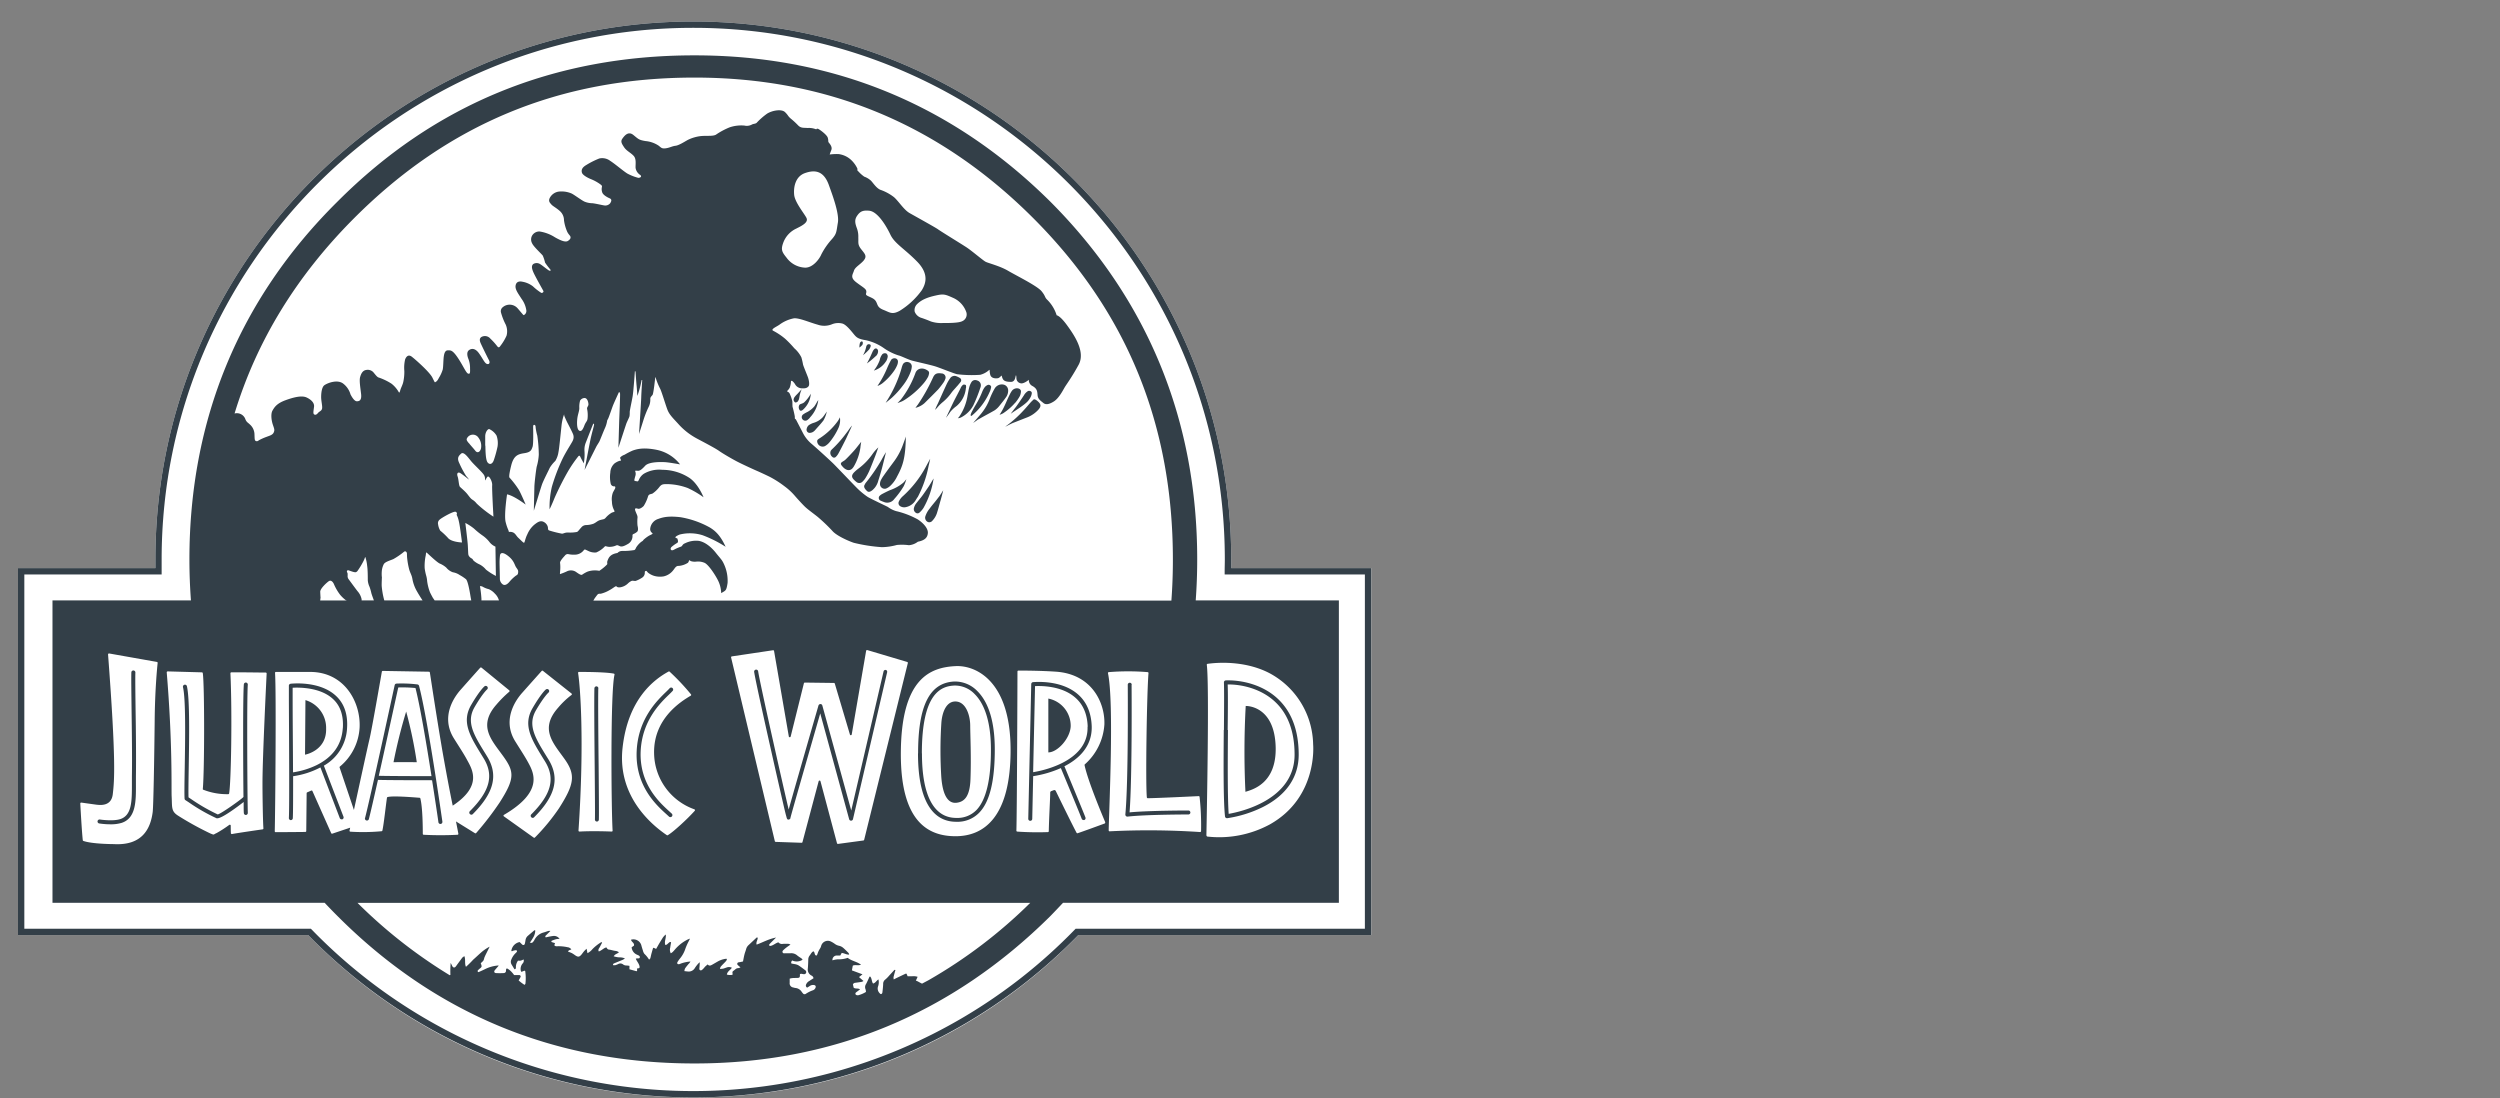
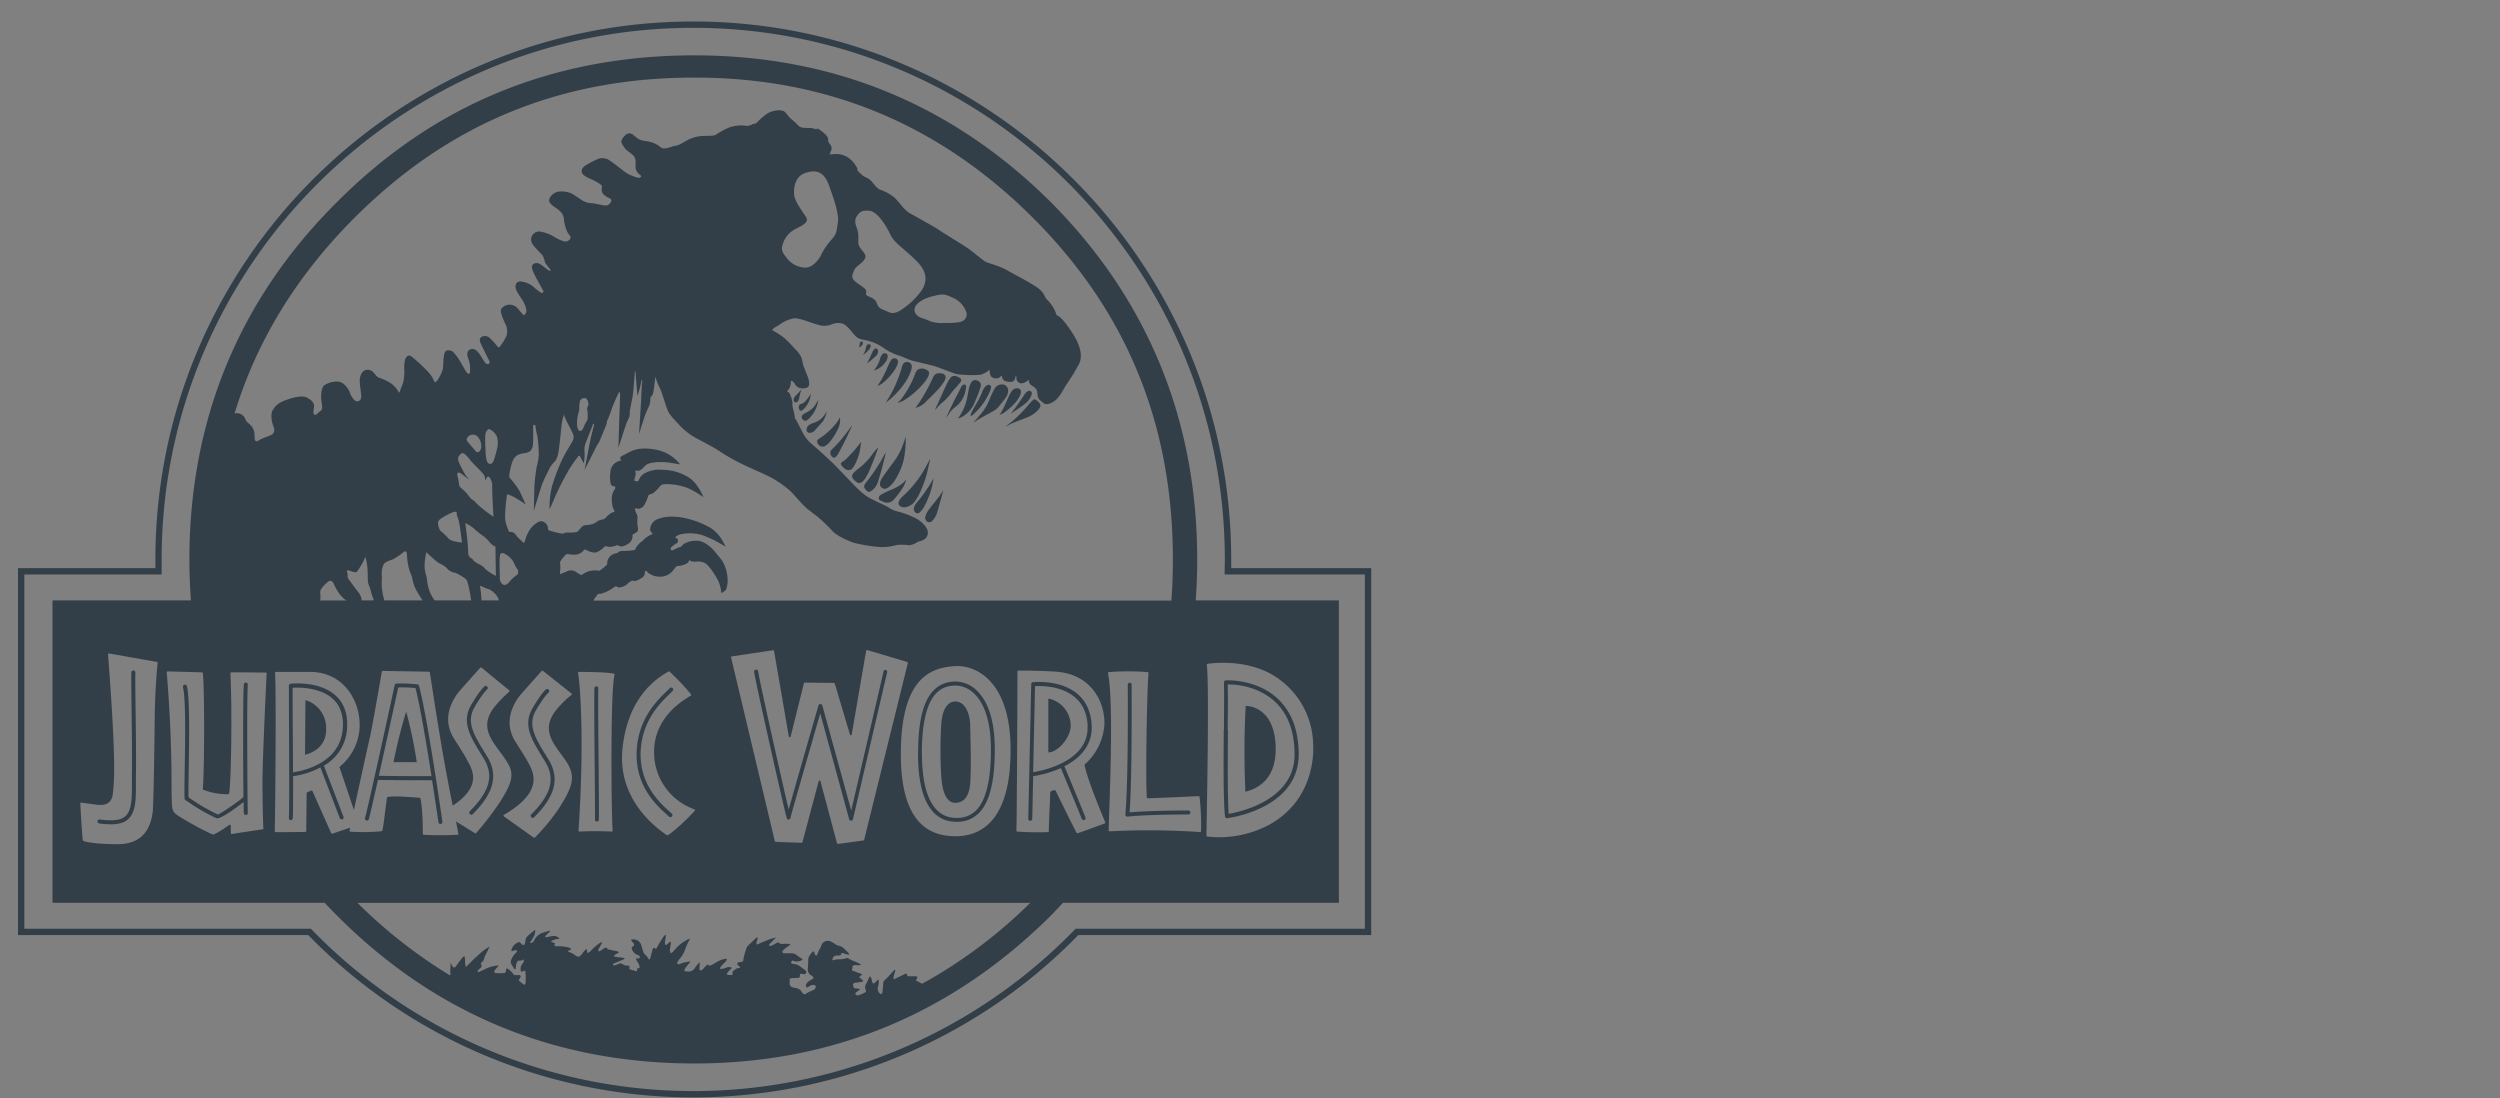
<svg xmlns="http://www.w3.org/2000/svg" xmlns:xlink="http://www.w3.org/1999/xlink" viewBox="0 0 150 65.91">
  <rect x="0" y="0" width="150" height="65.91" fill="#808080" stroke="none" />
  <defs>
    <style>.cls-1{fill:#fff;}.cls-2{fill:#333f48;}</style>
    <symbol id="Pkg2019_01b" data-name="Pkg2019 01b" viewBox="0 0 427.33 339.76">
-       <path class="cls-1" d="M213.24,339.76A168.55,168.55,0,0,1,91.65,288.5H0V172.63H43.39c0-.92,0-1.83,0-2.75C43.36,76.21,119.57,0,213.24,0S383.12,76.21,383.12,169.88c0,.92,0,1.83,0,2.75h44.24V288.5h-92.5A168.55,168.55,0,0,1,213.24,339.76Z" />
      <path class="cls-2" d="M283.35,151.36a4.69,4.69,0,0,1-3,2,2.31,2.31,0,0,1-1.61-.22,1.15,1.15,0,0,1-.6-1.5,4.88,4.88,0,0,1,.63-1.05,6.38,6.38,0,0,1,.77-.79,34.37,34.37,0,0,0,7-8.9c.24-.43,1.24-2.33,1.52-2.81-.36,1.79-.49,2.17-.5,2.24a35.71,35.71,0,0,1-3.38,9.75C283.87,150.5,283.62,150.94,283.35,151.36ZM268.79,142c.7-1.66,1.36-3.34,2-5,.24-.61.67-1.89.9-2.5a11.93,11.93,0,0,0-1.78,2,19.79,19.79,0,0,1-4.42,4.62,12.58,12.58,0,0,0-1.3,1.1c-1.17,1.14-1,1.83.19,2.87a3.92,3.92,0,0,0,.33.27,1.41,1.41,0,0,0,2.05-.13,5.24,5.24,0,0,0,.89-1.1A19.87,19.87,0,0,0,268.79,142Zm5.33-6a26.07,26.07,0,0,0-1.43,2.44,55.42,55.42,0,0,1-5,7.28c-.14.18-.22.4-.34.59-.39.66.08,1.34.81,2,.47.4,1,.2,1.64-.3a6.85,6.85,0,0,0,.82-.85,6,6,0,0,0,1.06-2.19c.39-1.21.75-2.43,1.09-3.65S273.8,137.2,274.12,136Zm6.43,8.51a10.85,10.85,0,0,1-1,1.15,13.32,13.32,0,0,1-4.16,2.33c-.71.3-1.69.8-2.38,1.16a3.43,3.43,0,0,0-1,.74.93.93,0,0,0,.26,1.36,10.48,10.48,0,0,0,1.14.47,2.71,2.71,0,0,0,3.3-.92,25.16,25.16,0,0,0,3-4.08A13.68,13.68,0,0,0,280.55,144.48Zm-16.67-3.88a16.55,16.55,0,0,0,2.16-6.22c0-.21.11-.89.23-1.67-.81,1-1.6,2.06-2.24,2.77s-2,2.17-2.77,2.89-2.06.83-1,2a4,4,0,0,0,.6.63C262,142,263.13,141.87,263.88,140.6ZM259.55,125a8.49,8.49,0,0,1-.66,1.18,21.31,21.31,0,0,1-5.66,5.39,3,3,0,0,0-.74.55.85.85,0,0,0-.1.64,1.73,1.73,0,0,0,2.45,1.32,5.38,5.38,0,0,0,1.33-1.09,20.32,20.32,0,0,0,2.93-4.66A6,6,0,0,0,259.55,125Zm28.21,21.59c-.76,1.11-1.29,1.93-2.07,3-.57.79-1.35,1.68-1.94,2.46a3.79,3.79,0,0,0-.86,1.79,1.4,1.4,0,0,0,.66,1.32.89.89,0,0,0,1.16-.11,7,7,0,0,0,1.25-1.47,27.14,27.14,0,0,0,3.18-9.27C288.91,144.65,288,146.24,287.76,146.57Zm2.76,3.89c-1.08,1.45-1.59,1.92-2.66,3.37a7.45,7.45,0,0,0-1.37,2.56,1.5,1.5,0,0,0,.77,1.61,1.22,1.22,0,0,0,1.49-.37,6.35,6.35,0,0,0,1.42-2.34c.48-1.49.73-2.6,1.18-4.11.16-.57.7-2.56.83-3.14-.05,0-1.21,1.93-1.26,1.9Zm-27.11-22.91A10.5,10.5,0,0,0,262.3,129c-.22.34-1.51,2-1.51,2a36.62,36.62,0,0,1-3.71,4.07,2.71,2.71,0,0,0-.36.4,1.56,1.56,0,0,0,.41,2,.76.76,0,0,0,1.1.05,4.33,4.33,0,0,0,.83-1.07c.81-1.47,1.7-3.23,2.45-4.73C261.82,131,263.14,128.2,263.41,127.55Zm-8-4.38c-.34.51-1.08,1.57-1.29,1.79a6.46,6.46,0,0,1-3.06,1.82,5.85,5.85,0,0,0-1.36.7,2,2,0,0,0-.65,1.17,1,1,0,0,0,.82,1.24,2.31,2.31,0,0,0,1.06-.23,2.76,2.76,0,0,0,.85-.71c.87-1,1.76-1.92,2.58-3A9.92,9.92,0,0,0,255.42,123.17Zm-5.26,1.8a9.83,9.83,0,0,0,2.57-5.39c-.14,0-.79,1.32-1.19,1.87a7.49,7.49,0,0,1-2.58,2,7.72,7.72,0,0,0-1.06.65,1.07,1.07,0,0,0-.12,1.54,1.11,1.11,0,0,0,1.51.19A4.13,4.13,0,0,0,250.16,125Zm.2-7.43a11.11,11.11,0,0,1-2.08,2.71c-.54.46-1.22.45-1.49.77a1.46,1.46,0,0,0,0,1.57.48.48,0,0,0,.67.26,1.32,1.32,0,0,0,.53-.36A7.44,7.44,0,0,0,250.36,117.54Zm-4.24.07a7.6,7.6,0,0,0-.9,1,1.76,1.76,0,0,0-.29.8c0,.28.31.87.61.88a1.08,1.08,0,0,0,.68-.29c.77-.94.31-1.69,1.27-3.86C247.17,116.42,246.37,117.37,246.12,117.61Zm30.18,21.77c-.93,1.26-2,2.69-2.91,4a10.29,10.29,0,0,0-.87,1.41,2.77,2.77,0,0,0-.3,1.09,1.49,1.49,0,0,0,1.92,1.59,4.33,4.33,0,0,0,1.27-.8,9.86,9.86,0,0,0,2.2-3c1.82-3.37,2.67-5.84,2.77-12.64-.29,1-.94,2.63-1,2.84A21,21,0,0,1,276.3,139.38Zm36.37-23.16a1.83,1.83,0,0,0-1.5-1.59,2.62,2.62,0,0,0-2.75,1.28,23,23,0,0,0-1.45,3,16.85,16.85,0,0,1-2.88,5c-.16.19-1.74,2.05-2.42,2.79.05.08,1.69-1.22,1.74-1.14,1.7-1,3.3-1.8,5-2.79a6.32,6.32,0,0,0,1.51-1.41c.79-1,1.51-1.86,2.22-2.91A3.62,3.62,0,0,0,312.67,116.22Zm-34.92,4.27c.26-.1,1.35-.51,1.51-.6a7.14,7.14,0,0,0,.71-.4,26.87,26.87,0,0,0,6.13-5.37,13.05,13.05,0,0,0,1.29-1.91,3.92,3.92,0,0,0,.33-1.17.86.86,0,0,0-.48-.85c-1.28-.92-3-.87-3.72.53-.07.12-.23.61-.29.74a30.67,30.67,0,0,1-4.4,7.88C278.78,119.41,278.15,120.06,277.75,120.49ZM283.4,122a6.55,6.55,0,0,0,2.86-1.48c1.68-1.67,2.65-2.61,4.3-4.31a26.46,26.46,0,0,0,1.72-2.23,4.22,4.22,0,0,0,.51-1,1.27,1.27,0,0,0-1.1-1.84c-1.33-.18-2.14-.06-2.73,1.28l-.12.25a57,57,0,0,1-4.72,8.38C284.07,121.08,283.74,121.55,283.4,122Zm20.52-6.36a2.39,2.39,0,0,0,.14-.84,1.57,1.57,0,0,0-1.2-1.45,1.41,1.41,0,0,0-1.72.45,6.32,6.32,0,0,0-.71,1.57c-.26.93-.37,1.77-.56,2.71a16.34,16.34,0,0,1-2.61,6.66,3.87,3.87,0,0,1-.48.54,2.61,2.61,0,0,0,1-.24,9.13,9.13,0,0,0,3.88-3.78A48.89,48.89,0,0,0,303.92,115.59ZM274,120.42c.31-.23,1.75-1.41,2-1.65a26.83,26.83,0,0,0,3.32-3.66,16.24,16.24,0,0,0,2.62-4.63,5.81,5.81,0,0,0,.31-1.49,1.37,1.37,0,0,0-1.05-1.4,1.49,1.49,0,0,0-1.73.61,6.15,6.15,0,0,0-.45,1.29,39.48,39.48,0,0,1-3.79,8.9C275.09,118.61,274.72,119.26,274,120.42Zm22.57-5.27c.26-.31.85-1,1.08-1.31a.84.84,0,0,0-.25-1.29,5.64,5.64,0,0,0-.92-.46,1.64,1.64,0,0,0-2.15.62,12.23,12.23,0,0,0-1,1.67c-1,2.14-2.45,5.39-2.85,6.28a18.76,18.76,0,0,0-.89,2,13.81,13.81,0,0,0,1.17-1.28,14.63,14.63,0,0,1,1.44-1.33,15.31,15.31,0,0,0,2.52-2.75C295.38,116.41,295.84,116,296.55,115.15ZM322,119.91a3.19,3.19,0,0,0-.6-.44c-.26-.14-.57-.25-.8,0s-.59.56-.8.8c-.73.81-1.5,1.75-2.25,2.54a36.51,36.51,0,0,1-5.77,5.12c.2,0,1.6-.84,2.58-1.22s2.93-1.16,4.37-1.71a9.45,9.45,0,0,0,3.48-2.4C323.17,121.51,323.09,120.84,322,119.91Zm-7.13.55a13.22,13.22,0,0,0,1.51-2.18,4.17,4.17,0,0,0,.35-1.45c0-.65-.6-1-1.26-1a2,2,0,0,0-1.62.82,7.92,7.92,0,0,0-.67,1.16c-1,2-1,2.27-2,4.3a19.73,19.73,0,0,1-1.22,2.08,4.24,4.24,0,0,0,1.33-.6A18.7,18.7,0,0,0,314.84,120.46Zm-7.94-3.63a9.14,9.14,0,0,0,.38-1.36c.06-.49-.64-.91-1.09-.69a2.51,2.51,0,0,0-.9.66,6.4,6.4,0,0,0-.8,1.42,25.55,25.55,0,0,1-2,4.06c-.42.7-.79,1.33-1.16,2.06a5.27,5.27,0,0,0-.53,1.23c0,.47.26.34.36.27A20.09,20.09,0,0,0,306.9,116.83Zm-35.49-1.75a5.77,5.77,0,0,0,1.57-.86,18.82,18.82,0,0,0,3.71-4,9.61,9.61,0,0,0,.93-1.73,2.91,2.91,0,0,0,.23-1.17,1,1,0,0,0-.7-.91,1.34,1.34,0,0,0-1.42.4,25.61,25.61,0,0,0-1.29,2.63A31.11,31.11,0,0,1,271.41,115.08Zm27.92.71a2.27,2.27,0,0,0,0-.86c-.06-.26-.65-.33-.9-.22a2.49,2.49,0,0,0-.8,1.08c-.55,1.14-1.38,2.66-1.95,3.79-.7,1.38-2,4.2-2.67,5.57a19,19,0,0,0,1.31-1.8,10.38,10.38,0,0,1,2-1.89A8.36,8.36,0,0,0,299.33,115.79Zm14.17,8.06c1.71-1.2,4.31-2.75,5.41-4a7.17,7.17,0,0,0,.89-1.35,3.4,3.4,0,0,0,.32-1.17c0-.55-.7-.84-1.2-.63a3.74,3.74,0,0,0-1.32,1.4c-.4.6-2,3-2.62,3.78S313.91,123.29,313.5,123.85Zm-39.4-16.53a4.57,4.57,0,0,0,.5-1.35,1.15,1.15,0,0,0-.41-1.12,1.21,1.21,0,0,0-1.25.2,4.13,4.13,0,0,0-.85,1.9,11.94,11.94,0,0,1-1.86,3.29A6.93,6.93,0,0,0,274.1,107.32Zm-3.24-1.64a2.1,2.1,0,0,0,.71-1.69,1,1,0,0,0-.35-.63.65.65,0,0,0-.86.14,2.55,2.55,0,0,0-.46.63c-.49,1.09-1,2.34-1.86,3.86A26.14,26.14,0,0,0,270.86,105.68Zm-2.14-2.05c.34-.51.87-1.48.23-1.67s-1,.21-1.14.82a8.68,8.68,0,0,1-1,2.61A15.27,15.27,0,0,0,268.72,103.63Zm-2.22-1.36c.31-.34.33-1,.12-1.18s-.51,0-.74.34a4.18,4.18,0,0,0-.19,1.54A5.65,5.65,0,0,0,266.5,102.27Zm29.78,144.45c2.56-.26,4.27-2,4.47-7.39.27-7.08-.08-14.38-.08-17,0-3-1.27-7.6-4.71-7.6-2.64,0-4.07,2.95-4.39,6.58a135.21,135.21,0,0,0-.05,17C292,245.15,294.13,246.93,296.28,246.72ZM90.77,214.3l-.13,17.23s6.85-1.2,6.66-8.23A9.13,9.13,0,0,0,90.77,214.3Zm306.39,14.85c-.34-13.35-9.46-13-9.46-13a264.47,264.47,0,0,0-.09,27.11C389.73,242.58,397.45,240.72,397.16,229.15Zm-71.79-15.34v17c2.86,0,6.88-4.37,7.06-8.22A8.77,8.77,0,0,0,325.37,213.81Zm46.54-31h45.21v95.5H330c-1.32,1.42-2.66,2.82-4,4.2-31.05,30.78-68.74,46.53-112.36,46.53-44.32,0-82-15.75-112.72-46.53-1.39-1.38-2.74-2.78-4.08-4.2H10.89v-95.5H54.61c-.31-4.26-.48-8.57-.48-12.94,0-44.08,15.7-82.21,46.76-113,30.71-30.79,68.4-46.18,112.72-46.18,43.62,0,81.31,15.39,112.36,46.17,30.71,30.79,46.41,68.92,46.41,113Q372.38,176.44,371.91,182.82ZM44.1,202.56a.3.3,0,0,0-.24-.32l-15.07-2.67a.31.31,0,0,0-.35.32c2.57,33.78,2,39.77,1.49,44.12-.44,3.78-3.74,3.49-5.26,3.3L20,246.66a.29.29,0,0,0-.33.3c.09,1.7.5,9.08.79,11.57a.27.27,0,0,0,.18.24c2.84,1,9.6,1,9.6,1,9.2.53,11.63-5.11,12.29-10.08.24-1.83.49-16.07.63-28.63C43.23,211.32,43.94,204,44.1,202.56Zm33.11,37c.06-8,1.16-30.57,1.31-33.65a.29.29,0,0,0-.29-.31c-1.53,0-7.74-.11-10.87-.07a.29.29,0,0,0-.28.3c.6,13,.2,34.6-.41,37.94a.28.28,0,0,1-.26.23,20.36,20.36,0,0,1-7.89-1.4c-.08,0-.17-.12-.16-.21.55-5.77.55-33,0-36.58a.3.3,0,0,0-.29-.28l-10.8-.3a.3.3,0,0,0-.3.33c1.87,22.54,1.43,36.6,1.55,39.13.18,3.48-.19,4.68,2,6.08a97.84,97.84,0,0,0,10.2,5.63c1.4.57.83.38,2-.12a37.43,37.43,0,0,0,4-2.58.29.29,0,0,1,.46.23c0,.59,0,1.54.05,2.38a.3.3,0,0,0,.35.28c1.72-.33,8.29-1.28,9.67-1.48a.29.29,0,0,0,.25-.29C77.32,252.45,77.18,243.16,77.21,239.52ZM80.5,127.39c-.45-1.29-.76-3.43-.13-4.53s1.38-2.27,4.12-3.27,5.19-1.55,6.67-.85,2.46,1.73,2.33,2.89-.38,2.14,0,2.42.79.13,1.23-.41,1.1-.62,1.29-1.35-.28-2.39-.28-3.68.2-3.2,1.06-3.78c1-.68,3.9-1.81,5.74-.6a6.55,6.55,0,0,1,2.47,3.52c.39.75,1.21,2.18,2,2.18s1.59-.28,1.34-2.37-.6-4.21-.3-5.28.8-2.06,1.87-2.23a2.45,2.45,0,0,1,2.23.63c.41.44,1.13,1.49,1.65,1.71a18.14,18.14,0,0,1,4.18,2,9.24,9.24,0,0,1,2.07,2.31c.33.58.41.74.66-.19s.79-1.74,1-2.84a15.15,15.15,0,0,0,.3-3.3,11.42,11.42,0,0,1,.25-3.66c.33-.85,1-1.7,2.11-.85s5.62,4.82,6.5,6.6.74,1.52,1,1.38.58-.33,1.05-1.29a10.91,10.91,0,0,0,1.23-2.7c.17-.93.17-2.94.31-4s.44-2,1.26-2,1.41-.24,3.08,2.2,2.67,4.87,3.3,5.12.72-.16.66-1.54a7.9,7.9,0,0,0-.52-3.08c-.38-.91-.58-2.12.11-2.7s1.93-.88,3.22.91,1.84,3.28,2.64,3.41.85-.66.52-1.24-2.39-4.78-2.67-5.47-.35-1.35.23-1.79a2.22,2.22,0,0,1,2.88.47,19.66,19.66,0,0,1,2.12,2.34c.3.38.58.71,1.07-.06a15.29,15.29,0,0,0,1.93-3.21,5.26,5.26,0,0,0-.28-3.53,19.09,19.09,0,0,1-1.48-3.79,1.6,1.6,0,0,1,.58-1.68,3.34,3.34,0,0,1,4.67.36c1.74,2,1.85,2.31,2.07,2.09a1.45,1.45,0,0,0,.68-1.49,8.13,8.13,0,0,0-1.51-3.6c-1.1-1.73-2.09-3-1.87-4.21s1.16-1.4,2.17-1.18a7.5,7.5,0,0,1,3.3,1.46,17.85,17.85,0,0,0,2.64,2.06c.45.08.8-.33.66-.61s-2.39-4.23-3.05-5.66-.77-2.31-.14-2.84a2,2,0,0,1,2.12,0c.55.28,2.59,2,2.95,2.09s.52,0,.33-.35a22.12,22.12,0,0,1-1.68-2.2,12.91,12.91,0,0,0-.72-2.2c-.38-.53-2.94-2.84-3.38-3.91a2.48,2.48,0,0,1,0-2.39,2.63,2.63,0,0,1,2.36-1.32,12.45,12.45,0,0,1,4.87,1.84c2,1.13,3.36,1.62,4.1,1.13s.88-.86.8-1.27-.5-.6-1-1.54a13.57,13.57,0,0,1-1.05-3.68,3.9,3.9,0,0,0-1.29-2.92c-1.1-1-2.26-1.57-2.67-2.06s-1-.94-.61-1.93a3.78,3.78,0,0,1,3.33-2.2,8,8,0,0,1,3.69.66c.82.41,3.11,2.12,4,2.53a6.69,6.69,0,0,0,2.53.52c.93.09,3.13.61,3.71.69A2,2,0,0,0,187,57.4c.33-.55.68-1.21-.17-1.57s-2.17-1.12-2.36-1.95a2.91,2.91,0,0,1-.11-1.43c.05-.41.22-.52-.42-1A13.56,13.56,0,0,0,181,49.81c-.93-.36-2.66-1.24-2.91-2.06s0-1.63,1.35-2.42a25.83,25.83,0,0,1,4.12-2.07A4.16,4.16,0,0,1,187,44c1.43.88,4.76,3.74,5.64,4.13a15.47,15.47,0,0,0,3.24,1.24c.69,0,1.21-.42.61-.91a3.21,3.21,0,0,1-1.46-2.2c-.08-1.07.33-2.83-.63-3.85s-2.23-1.54-3-2.7-1.18-1.84-.52-2.75,1.84-2.42,3.44-1.13,1.7,1.57,3.85,1.93a8.88,8.88,0,0,1,4.15,1.46c.8.63,1,1,2.26.82s2-.68,3.08-.8,3.08-1.43,3.85-1.84a12.46,12.46,0,0,1,4.37-1.24c1.82-.13,3.55.11,4.51-.41a22.5,22.5,0,0,1,4.37-2.34,11.47,11.47,0,0,1,4.6-.55,3.37,3.37,0,0,0,2.36-.3c.53-.3,1-.19,1.49-.52a22.39,22.39,0,0,1,3.36-2.95c1.62-1,4.56-1.54,5.66-.46s.77,1.15,1.87,2.09a23.82,23.82,0,0,1,2.23,2.06c.91.94,1.68.74,3.08.85a5.87,5.87,0,0,1,2.67.44s.14-.41.71-.11,2.64,1.82,2.92,2.73.05,1.18.3,1.51,1.24,1.35.83,2.39-.52,1.41-.52,1.41a17.59,17.59,0,0,1,2.75-.14,7.12,7.12,0,0,1,4,1.84,9,9,0,0,1,2,2.75c.08.52-.2.47.33.91A10.71,10.71,0,0,0,267.24,49a6.22,6.22,0,0,1,2.12,1.27c.71.74,1.65,2.28,2.92,2.86a14.93,14.93,0,0,1,4.37,2.36c1.48,1.32,3.13,4,4.89,5s8.17,4.55,8.92,5.09c.92.68,7.4,4.64,9.09,5.75s5.15,4.09,6,4.54,4.5,1.32,7.1,2.85,9.24,4.79,10.6,6.48.87,1.85,1.86,2.76A11.84,11.84,0,0,1,328,92.78s1,0,3.3,3.17,5.86,8.38,3.63,12.46-3.88,6.23-4.41,7.14-1.82,3.43-3.39,4.42-2.6,1.11-3.34.49-1.73-1.19-1.82-2.47-.2-2.07-1.56-2.85a2.07,2.07,0,0,1-1.2-2s-1.73,1.48-2.72,1.07a1.63,1.63,0,0,1-1.2-1.48c0-.5-.08-1.28-.21-.87s-.2,1.92-1.48,1.94c-1.06,0-2.13-.11-2.56-.85s-.3-1.2-.47-1.1-.63.68-1.06.78-2.17.26-2.5-1.13,0-1.73-.44-1.36a6.55,6.55,0,0,1-2.72,1.43,37.53,37.53,0,0,1-7.32-.19c-1.2-.3-5.49-2.05-6.93-2.49s-5.63-1.38-7.08-1.75-3.69-1.55-4.49-1.7a17.29,17.29,0,0,1-4.47-2.2,15.49,15.49,0,0,0-5.82-2.59c-2.16-.36-2.8-.76-3.52-1.58s-2.49-3.25-3.84-3.67a5.25,5.25,0,0,0-3.36.22,6.39,6.39,0,0,1-4.51.11c-2.55-.7-5.78-2.15-7.47-2a11.24,11.24,0,0,0-4.56,2c-.89.65-2.93,1.46-2,1.93a20.59,20.59,0,0,1,3.78,2.53,32.86,32.86,0,0,1,2.89,3,9.44,9.44,0,0,1,2.23,2.87,20.62,20.62,0,0,1,.53,2.28c.16.6,1.23,3.15,1.54,4s.6,2.37.19,2.86-.91.71-2.17.64a2.49,2.49,0,0,1-2.12-1.37c-.4-.58-.88-1.06-1.06-1s-.2.06-.21.39a6.26,6.26,0,0,1-.4,1.83,4.33,4.33,0,0,1-.81,1c0,.08,0,.12.23.25a1.24,1.24,0,0,1,.66.73,11.87,11.87,0,0,1,.77,2.29c.05.48,0,1.6.1,1.86s.68,2.64.68,3,0,.57.05.63.17,0,.39.4,2.2,4.24,2.22,4.28a11.12,11.12,0,0,0,2.41,3.05c1.49,1.24,6.05,5.4,7.1,6.44s7,7.28,7.55,7.8a23.6,23.6,0,0,0,3.29,2.71c1.25.75,5.92,2.91,6.4,3.19a8.47,8.47,0,0,0,2.56,1.29,26.71,26.71,0,0,1,6.87,2.63c2,1.32,3.3,3,3.17,4.35s-.91,2.25-3.15,2.69a5.32,5.32,0,0,1-2.83,1.1,16.51,16.51,0,0,0-3.82-.07,18.88,18.88,0,0,1-4.71.69,51.26,51.26,0,0,1-8.88-1.38c-2.05-.7-5.31-2.24-6.58-3.56a53.55,53.55,0,0,0-4.86-4.66c-1.74-1.38-3.15-2.35-4.08-3.27s-2.38-2.52-3.08-3.33a19.22,19.22,0,0,0-3.33-3.07,32.16,32.16,0,0,0-4.58-2.93c-1-.49-2.84-1.36-4.11-1.91s-4.85-2.2-6.37-3-4.33-2.42-5.61-3.33-5.94-3.32-7.08-3.94a21.36,21.36,0,0,1-5.42-4.19c-1.84-2.06-3.11-3.14-3.77-4.9s-1.62-5.07-2.22-6.46a20.74,20.74,0,0,1-1.5-3.69s-.09-.12-.11.06-.53,5.09-.86,5.5-.69.67-.7,1.21a5.09,5.09,0,0,1-.42,2.35,32,32,0,0,0-1.82,4.62c-.6,1.94-1.32,4.14-1.32,4.14s.66-10.05.7-11.58.32-5.44.32-5.44l-.21,0a29.55,29.55,0,0,1-1.33,5s-.16-2.55-.25-3.32-.34-4.44-.34-4.44l-.2,0s-.42,6.34-.74,8.1-.88,4.24-.88,4.76a7.1,7.1,0,0,1-.07,1.3c-.07.35-.8,1.78-1,2.33s-2.51,7.65-2.51,7.65l.26-8.72s.33-7.82.26-8.36-.32-.61-.44-.32-1.58,3.44-1.9,4.32-1.2,3.43-1.4,3.84-.33.53-.35.82a8.73,8.73,0,0,1-.67,2.19c-.36.77-1.51,3.7-1.72,4.14s-.72,1.18-1,1.69l-3.72,7.4s1.56-8.24,1.91-9.85,1-3.9,1.07-4.3-.11-.73-.34-.21-2.11,5.39-2.34,5.94a6,6,0,0,0-.33,2.44,15.65,15.65,0,0,1-.22,3.89s-.87-1.55-1.1-2.08-.51-.31-.74,0a41.64,41.64,0,0,0-3.08,4.5,92.59,92.59,0,0,0-4.3,8.48c-.86,2.19-1.59,3.61-1.59,3.61a28.68,28.68,0,0,1,.73-7.1A59,59,0,0,1,172,138c1.28-2.59,3.06-5.16,3.26-5.8a2.44,2.44,0,0,0,0-1.93c-.34-.86-1.88-3.79-1.88-3.79s-.87-1.83-.89-2.06,0-.45-.09-.22a15.6,15.6,0,0,0-.8,3.81c-.23,2.09-.73,7.19-.92,7.92a7.58,7.58,0,0,1-1,2.84,10.4,10.4,0,0,0-1.76,2.18c-.37.84-2.06,4.1-2.47,5.31s-1.34,4.25-1.4,4.47-1.16,3.77-1.16,3.77.15-6.44.18-7.62.51-5.24.73-6.29a16.61,16.61,0,0,0,.66-3.79,44.24,44.24,0,0,0-.47-6,17.86,17.86,0,0,1-.52-2.55c0-.49-.11-.83-.39-.86s-.38.09-.4.54.15,5.43-.19,6.38-.51,1.69-2.54,2-3.41.71-4.21,3.93-.61,3.66-.55,3.77a28.44,28.44,0,0,1,3,3.92c.88,1.64,2.13,4.63,2.13,4.63s-3.64-2.8-5.88-3.24c0,0-1,6.56-.44,8.77s1,2.58,1,3.11a2.32,2.32,0,0,1,1.58.28c.64.45.86,1.07,1.46,1.61s1.49,1.52,1.74,1.52.37-1.32,1.07-2.68a8.1,8.1,0,0,1,2.17-3c.94-.74,1.66-1.26,2.57-1.07a2.51,2.51,0,0,1,1.74,1.81c.06.58,0,.93.45,1.07a35,35,0,0,0,4,1c.5,0,.87-.37,1.88-.37a11.49,11.49,0,0,0,2.89-.18c.39-.21.76-.83,1.26-1.32a2,2,0,0,1,1.54-.85,7.48,7.48,0,0,0,2.34-.41c.94-.41,1.25-.93,2.24-1.2s1.12-.16,1.59-.62a7.65,7.65,0,0,1,2-1.69c.79-.31,1-.16.77-.68a6,6,0,0,1-.73-2.78,6.08,6.08,0,0,1,.29-2.85c.35-.72.62-1.1.72-1.36s.09-.64-.22-.64a1.11,1.11,0,0,1-1.18-.83,9.81,9.81,0,0,1-.12-3.51,4,4,0,0,1,1.36-2.92,6,6,0,0,1,1.36-.73c.41-.14.7-.08.66-.27s-.39-.61-.23-.9a3.38,3.38,0,0,1,1.33-.81,21.71,21.71,0,0,1,2.66-1.36c.84-.25,2.95-1.15,7.67-.16a12.55,12.55,0,0,1,7.22,4.56s-3.65-.66-4.85-.71-5-.16-6.19,1.16-1.67,1.48-2,1.55-1-.07-1.07,0-.12.1,0,.35a2.18,2.18,0,0,1,0,1.24,13.34,13.34,0,0,0-.37,1.5,1.6,1.6,0,0,0,.78.23c.25,0,.37.25.68-.43a4.36,4.36,0,0,1,1.59-1.94,9.57,9.57,0,0,1,5.82-1.24,15.77,15.77,0,0,1,8.56,2.56c2.81,1.89,4.46,6.12,4.46,6.12a29.35,29.35,0,0,0-5-2.93,19.69,19.69,0,0,0-6.3-1.23c-1.5,0-1.86,0-2.58.82a9.68,9.68,0,0,1-2.22,2.15c-.6.27-1.12.12-1.41.84a12.26,12.26,0,0,1-1.4,3.1c-.56.56-1.3,1-1.8.86s-1.25-.39-.78.81.66,1.38.64,2a12.51,12.51,0,0,0,0,2.52c.14.62.33,1.61-.19,2a4,4,0,0,1-.86.55c-.27.13-.56.19-.54.56a2.88,2.88,0,0,1-1.26,2.58c-1.24.74-2.08,1.09-2.72.81s-.81-.4-1.18-.23a5.11,5.11,0,0,1-2.43.43c-.89-.14-.95-.33-1.18-.08a8,8,0,0,1-2.68,1.86,4.5,4.5,0,0,1-2.56-.5c-1-.43-1-.58-1.34-.25a3.59,3.59,0,0,1-2.5,1.43,8.28,8.28,0,0,1-2.51-.17,1.12,1.12,0,0,0-.95.44c-.31.37-1.73,1.81-1.55,2.41a11.67,11.67,0,0,1,0,2.58c0,.51-.12.86,0,.88a17.29,17.29,0,0,0,2.12-.84,2.89,2.89,0,0,1,2.83.12c1.09.77,1.63,1.1,2,.93a9.49,9.49,0,0,1,1.78-1,7.21,7.21,0,0,1,3.65-.23,14.39,14.39,0,0,0,2.45-2c.21-.45-.14-.51.19-1.32s.78-1.94,3.09-2.31a2,2,0,0,1,1.53-.64,21.63,21.63,0,0,0,3.82-.29c.31-.16.45-.59.58-.84a6.89,6.89,0,0,1,1.65-1.8c.59-.35.49-.37.63-.57a10.47,10.47,0,0,1,1.84-1.37c.43-.2,1.09-.49,1.05-.66s-.8-.43-.76-1.46a3.63,3.63,0,0,1,2.58-3.14c1.85-.7,3.75-.9,7-.53a28.92,28.92,0,0,1,9.24,3.24c1.45.9,3.22,2.18,5,6.1a38.12,38.12,0,0,0-7.27-3.65A13.5,13.5,0,0,0,209,162c-1,.39-1.54.78-1.36,1s.56.12.62.39.37.95-.08,1.26a11,11,0,0,0-1.86,1.34c-.27.37-.33.7,0,.93s.87-.15,1.47-.45a15.52,15.52,0,0,1,1.54-.62.89.89,0,0,0,.46-.4,1.54,1.54,0,0,1,.82-.66,7.77,7.77,0,0,1,4.36-.78c2,.33,4,2,5.38,3.75s1.92,2.15,2.52,3.45a12.51,12.51,0,0,1,1.21,6.09c-.31,2-.49,2.31-1.25,2.76l-.77.45a9.62,9.62,0,0,0-1-4c-1-2-3.18-5.22-4.37-5.61a5.26,5.26,0,0,0-2.39-.35,4.1,4.1,0,0,1-1.84-.15c-.31-.18-.47-.41-.58-.14a1.44,1.44,0,0,1-.31.66,6.29,6.29,0,0,1-2.93,1c-.9-.08-1.28.87-1.79,1.45a5.27,5.27,0,0,1-2.93,1.85,6.72,6.72,0,0,1-3.18-.2,6,6,0,0,1-1.71-.91c-.39-.35-.54-.66-.66-.62s-.41,0-.44.43a1.82,1.82,0,0,1-.88,1.74,9.72,9.72,0,0,1-2,1c-.42.06-.91-.15-1.3,0a4.1,4.1,0,0,0-1.16.82,4.52,4.52,0,0,1-2.45,1.2c-1.16.12-1-.41-1.34-.33s-1.08.74-2.07,1.26a10.13,10.13,0,0,1-2.68,1.09c-.49,0-.78,0-1,.23s-.93,1.21-.93,1.21l-.44.74H364.23q.47-6.37.47-12.94c0-42.33-14.3-78-44-107.75S255.48,17.7,213.61,17.71c-42.58,0-77.82,14.69-107.49,44.42Q78.8,89.52,68.39,123.79a2.86,2.86,0,0,1,3.45,1.9c.38.88.82,1,1.39,1.57a4.27,4.27,0,0,1,1.44,2.93c.07,1.45,0,2.08.41,2.27s.6.06,1.07-.26a18.07,18.07,0,0,1,2.43-1.07c.88-.34,1.82-.56,2.17-1.35S80.94,128.68,80.5,127.39Zm198.29,104c0,21.6,8.86,25.89,17.29,25.89,8.83,0,17.45-5.87,17.37-27.5s-11-26.47-17.25-26.22C288,203.93,278.79,207.45,278.79,231.43ZM281,202.61a.3.3,0,0,0-.2-.36l-12.59-3.75a.3.3,0,0,0-.38.23l-4.55,26.42a.29.29,0,0,1-.57,0l-4.77-16.06a.29.29,0,0,0-.28-.21l-9.18-.12a.3.3,0,0,0-.3.22L244,225.8a.3.3,0,0,1-.58,0l-4.66-27a.29.29,0,0,0-.33-.25l-13,1.94a.29.29,0,0,0-.24.36l13.81,58a.29.29,0,0,0,.28.22l8.16.28a.27.27,0,0,0,.29-.22l5.11-19.22a.3.3,0,0,1,.57,0l5.22,19.58a.31.31,0,0,0,.33.22l8-1.08a.31.31,0,0,0,.25-.22ZM200.87,231c-.16-10.69,8.16-16.1,11.56-18.09a.29.29,0,0,0,.1-.42,71.53,71.53,0,0,0-6.78-7.2.29.29,0,0,0-.33,0c-4.45,2.43-12.85,8.57-14.52,24.23s9.87,24.62,14,27.43a.27.27,0,0,0,.3,0c1.74-1,6.13-5.05,8.51-7.7a.29.29,0,0,0-.12-.47A19.07,19.07,0,0,1,200.87,231Zm-12.5-24.72a.28.28,0,0,0-.22-.35c-2.7-.53-9.43-.53-11-.53a.29.29,0,0,0-.28.34c.63,3.82,2.06,21.16.13,49.74a.3.3,0,0,0,.31.33c3.61-.21,8.41-.08,10.16,0a.28.28,0,0,0,.3-.31C187.35,248.81,187.05,211.64,188.37,206.29Zm-34.92,44.25a.29.29,0,0,0,0,.49l9.39,6.69a.3.3,0,0,0,.38,0,64.58,64.58,0,0,0,7.62-9.25c4.88-7.64,5.3-10.59,1.75-15.58s-8-9.46-2-16.21a26.31,26.31,0,0,1,4.2-4,.28.28,0,0,0,0-.46l-9-7.14a.29.29,0,0,0-.4,0c-.8.89-4,4.48-6.24,7-1.46,1.65-6.59,8.11-2.11,15.28,1.68,2.7,3.12,4.87,4.15,6.8C163,237.48,165.83,243.3,153.45,250.54ZM157.23,175c.32-.21.64-.25.71-1s-.14-.89-.64-1.64-.61-2-2.32-3.42-2.63-1.31-2.77-.35a18.85,18.85,0,0,0-.14,2.24c0,.86.1,4.52.1,5.13a2.18,2.18,0,0,0,1,1.85c.68.36,1.43-.14,2.07-.93A12.36,12.36,0,0,1,157.23,175Zm22.91-54.1c0-.49-.26-1.91-1.15-2a1.7,1.7,0,0,0-1.48.81,7,7,0,0,0-.25,2.36c0,1-.5,2-.65,3.44s-.1,3.24.6,3.68,1.19-.4,1.64-1.59.89-1.29,1-2.14a9.56,9.56,0,0,0-.1-2.94C179.54,121.73,180.14,121.58,180.14,120.88Zm65.8-55.58A7.91,7.91,0,0,0,241.61,70c-.74,2.08-.33,2.82,1.08,4.57a7.63,7.63,0,0,0,5.83,3.16c2.57.08,4.65-2.91,5.15-4.16a22.3,22.3,0,0,1,3.41-4.9c1.5-1.75,1.33-2.25,1.83-5.16s-1.83-9-2.83-11.81c-1.66-4.66-4.49-4.91-7.56-3.83s-3.66,4.5-3.41,6.91,3.41,6.15,3.91,7.32S248.18,64.22,245.94,65.3Zm21.2,10.06c-1.08,1.33-2.82,2.17-3.16,3.33s-1.33,2.08.75,3.66,3.08,2,3.16,2.83-.58,1,.67,1.58,2,.83,2.49,1.83.42,1.74,2.33,2.49,2.66,1.58,5.07.25a24.28,24.28,0,0,0,7-6.55c1.08-1.83,2.45-4.93-1.54-9s-7.07-5.66-8.41-8.48-4.05-7.34-6.73-7.57c-1.92-.17-2.83.16-3.83,1.66-.83,1.25-.58,2.33-.08,3.74a7.62,7.62,0,0,1,.5,3.08c.08,1.58-.25,2.16.83,3.58S268.23,74,267.14,75.36Zm16.66,14a2.59,2.59,0,0,0-.63,2.26,3.29,3.29,0,0,0,2.29,2c1.4.49,2.15.8,2.84,1.09a10.33,10.33,0,0,0,3.66.49c2.07,0,5.08,0,6.22-.58a2.32,2.32,0,0,0,1.21-3.06,7.67,7.67,0,0,0-4.07-4.3c-2.47-1.09-2.95-1.32-5.39-.78S285.37,87.74,283.8,89.37ZM146.35,182.32c0,.21,0,.37,0,.5h5.53a4.72,4.72,0,0,0-1.3-2.16,5.51,5.51,0,0,0-1.92-1.4,6.8,6.8,0,0,1-1.78-.69,1.64,1.64,0,0,0-1-.26A35.61,35.61,0,0,1,146.35,182.32Zm-7.85-26.56a.62.62,0,0,0-.28-.93c-.68-.28-4.63,2-5.09,2.5a1.43,1.43,0,0,0-.47,1.45,5.21,5.21,0,0,0,.68,2,21.73,21.73,0,0,1,2.42,2.28c1.07,1.35,4.45,1.46,4.45,1.46s-.64-5.34-1-6.7A7.78,7.78,0,0,0,138.5,155.76Zm3.92-11.09s-2.09-1.69-2.79-2.09-1.15.1-.8,1.1.35,2.88.75,3.28,1.14,1,1.89,1.79,1.29,1.79,2,2.24a5.18,5.18,0,0,1,1.39,1.25,37.29,37.29,0,0,0,5.28,4.13s-.5-8.71-.4-9.91-1-3.23-1.49-2.68-.8,1.56-.77.91a2.56,2.56,0,0,0-.28-1.41c-.59-1-3.18-3.29-4.18-4.53s-2.28-3-3.08-2.29-1.4,1.39-.55,3.08a29.82,29.82,0,0,0,2.14,4A7.07,7.07,0,0,1,142.42,144.67Zm0-11.5c.34.5,1.44,1.65,2,2.39s1.44.6,1.79-.74a4.28,4.28,0,0,0-.8-3.39,2.09,2.09,0,0,0-3.63.2C141.47,132.18,142,132.68,142.37,133.17Zm5.17.75c.05,1.1,0,4.53.75,5.38s1.59.29,1.94-.85a35.79,35.79,0,0,0,1.15-4.18,7.14,7.14,0,0,0-.3-3.48,5.14,5.14,0,0,0-2.34-2.09c-.5,0-1.25,1-1.25,2.33S147.54,133.92,147.54,133.92ZM129,167.68c-.18,0-.14.24-.24.93a15.6,15.6,0,0,0-.34,4,16.23,16.23,0,0,0,.49,2.41,8.05,8.05,0,0,1,.29,1.67,15.38,15.38,0,0,0,.91,3.59c.42.86.88,1.68.88,1.68l.59.86h11.56c-.09-.43-.21-1.07-.33-1.83-.24-1.45-.77-4.31-1.33-4.86a13,13,0,0,0-2-1.33,5.33,5.33,0,0,0-2.16-.87,4.71,4.71,0,0,1-2.08-1.48,7.56,7.56,0,0,0-2.09-1.29C132.05,170.61,129.13,167.72,129,167.68Zm14.25,1.86c.36.21.39.46.64.74a7.69,7.69,0,0,0,1.89,1.18,6.42,6.42,0,0,1,2,1.63,19.32,19.32,0,0,0,3.13,2l-.14-9.26a4.85,4.85,0,0,1-2-1.6,10.13,10.13,0,0,0-2.2-2,24.58,24.58,0,0,1-2.57-2.1,16.07,16.07,0,0,0-2.74-1.78s.71,5.7.79,7.09.1,2.52.17,2.92a1.51,1.51,0,0,0,.36.67A2.28,2.28,0,0,0,143.2,169.54Zm-28.33,5.77c0,.44-.1,2.06-.07,2.88a24.9,24.9,0,0,0,.82,4.63h12.09c-.32-.47-1-1.52-1.71-2.76a12,12,0,0,1-1.51-4.06c-.18-1.13-.73-1.95-1-2.95a23.91,23.91,0,0,1-.68-3.9c-.06-1.23,0-1.29-.14-1.49a.51.51,0,0,0-.77-.25,23,23,0,0,1-3.42,2.36c-1.19.5-2.68.88-3.06,1.68a6,6,0,0,0-.6,2.33C114.82,174.47,114.87,174.87,114.87,175.31Zm-10.8-.49a1.62,1.62,0,0,0,.28,1.29c.36.48,2,2.73,2.8,3.77a5.52,5.52,0,0,1,1.31,2.57c0,.12,0,.24,0,.37h3.88c-.33-.88-.69-1.87-.8-2.28a15.72,15.72,0,0,0-.57-2,5.89,5.89,0,0,1-.56-2.11c0-.91,0-3.26-.2-4.54a12.27,12.27,0,0,0-.58-2.78c-.11,0-.2.54-.55,1.22a23.94,23.94,0,0,1-2,3.29c-.37.3-.46.39-1.21.2s-1.58-.58-1.78-.54a.45.45,0,0,0-.2.67A1.14,1.14,0,0,1,104.07,174.82Zm-8.57,6.83c0,.28-.09.9-.12,1.17h8.43l-.34-.08a10.64,10.64,0,0,1-1.8-1.71,15.52,15.52,0,0,1-1.88-3.19c-.34-.87-1-1.55-1.67-1.11s-2.77,2.37-2.73,3.37S95.51,181.28,95.5,181.65Zm9.46,74.2a63.13,63.13,0,0,0,9.84-.15.27.27,0,0,0,.22-.21c.44-1.87,1.13-8.35,1.45-10.36a.27.27,0,0,1,.2-.22c1.72-.46,8.13.08,10.08.23a.28.28,0,0,1,.26.21c.73,2.92.77,9.23.77,11.18a.28.28,0,0,0,.27.29,101.32,101.32,0,0,0,10.71,0,.28.28,0,0,0,.25-.34c-.14-.76-.4-2.1-.75-3.87l6,3.72a.3.3,0,0,0,.37-.05,95.17,95.17,0,0,0,7.45-9.7c4.88-7.64,4.6-9.72,1-14.7s-8-9.46-2-16.22a35.85,35.85,0,0,1,4-4,.29.29,0,0,0,0-.45l-8.74-7.15a.3.3,0,0,0-.41,0c-.8.89-4,4.48-6.23,7-1.47,1.66-6.59,8.11-2.12,15.29,1.68,2.69,3.13,4.86,4.16,6.79,1.62,3,5,8.18-4.51,14.49-1-4.84-2.15-11-3.22-17.06-2-11.68-3.7-23.17-4-25a.28.28,0,0,0-.29-.24l-14.58-.25a.29.29,0,0,0-.29.24c-.38,2.17-3.12,18-3.89,21.23-.55,2.29-3.22,14.55-4.93,22.44l-4.52-13.4a.28.28,0,0,1,.07-.29,17.17,17.17,0,0,0,6.25-12.44c.34-7.94-4.79-17.46-15.63-17.46H81.46a.28.28,0,0,0-.29.31c.39,5.34.1,41.69-.09,50a.29.29,0,0,0,.28.29c1.75,0,8-.05,9.38-.07a.29.29,0,0,0,.29-.29l.12-11.94a.3.3,0,0,1,.17-.27l1.27-.56a.29.29,0,0,1,.39.15l5.92,13.29a.29.29,0,0,0,.36.16l5.64-1.89c-.08.37-.14.66-.19.85A.3.3,0,0,0,105,255.85Zm214.7,22.47H107.2a157.35,157.35,0,0,0,29.12,22.85.68.68,0,0,0,.23-.11,29,29,0,0,1,.09-3.77c.18.35.26.5.33.65s.15.33.25.48a.56.56,0,0,0,.93.11c.24-.27.44-.58.65-.87.49-.66,1-1.34,1.47-2a3.25,3.25,0,0,1,.69-.5c.45,1.12,0,2.27.5,3.36a30.43,30.43,0,0,0,2.28-2.25c.83-.72,1.62-1.49,2.44-2.21a13.31,13.31,0,0,1,2.76-1.9c-.3.61-.49,1-.69,1.4-.3.62-.62,1.22-.89,1.85-.17.37-.2.81-.4,1.15a4.83,4.83,0,0,1-.83.8l.11.32c.26.76.24.84-.28,1.3a6.14,6.14,0,0,0-.71.63c-.16.18-.18.42.17.6.74-.34,1.53-.68,2.3-1.07a11.21,11.21,0,0,1,3.54-1c.19,0,.46-.13.51.05l-1.13,1.31c-.41.48-.3.93.29,1a22.25,22.25,0,0,0,2.45,0,.73.73,0,0,0,.73-.69c0-.25-.08-.56.29-.8a5.26,5.26,0,0,1,1.27.92,9,9,0,0,1,1,1.2c.59,0,1.13,0,1.67,0a.44.44,0,0,1,.36.61c-.17.36-.39.7-.6,1.08a14.09,14.09,0,0,0,1.87,1.41c.12-.17.26-.27.27-.38a15.29,15.29,0,0,0-.06-3.94c0-.07-.13-.11-.22-.18l-1,.39a2,2,0,0,1-.19-.42,2.64,2.64,0,0,1,.55-2.19,1.27,1.27,0,0,0,.34-1.32,6.15,6.15,0,0,1-.88.38,4.25,4.25,0,0,1-.87,0,3.31,3.31,0,0,0-.68,2.11c0,.25,0,.57-.45.61l-.9-1.48a1.65,1.65,0,0,1-.09-1.58,5.65,5.65,0,0,1,1.26-1.94,3.63,3.63,0,0,0,.47-.49c.13-.16,0-.54-.23-.53a4.71,4.71,0,0,0-.91.17c-.2,0-.36.32-.59.06a3.25,3.25,0,0,1,2.63-2.8c.27.27.52.53.79.77a.48.48,0,0,0,.84-.24,9.63,9.63,0,0,0,.21-1.07,2.23,2.23,0,0,1,.64-1.33c.72-.63,1.45-1.25,2.18-1.86,0,0,.15,0,.27.07a4.55,4.55,0,0,1-.5,1.95,17.5,17.5,0,0,1-1.22,1.92c.36,0,.63.11.75,0a2.59,2.59,0,0,0,.68-.83,4.51,4.51,0,0,1,3-2.42c.49-.15,1-.33,1.43-.47a3.38,3.38,0,0,1,.65,0c-.58.57-1,1-1.47,1.46a.36.36,0,0,0,0,.58,22.33,22.33,0,0,1,2.25-.44,2.13,2.13,0,0,1,2.1.9,7.09,7.09,0,0,0-1.07.1,11.66,11.66,0,0,0-1.4.5c-.07,0-.08.21-.13.38l1.17.38-.23.65c.34.44.78.32,1.17.32a13,13,0,0,1,3,.31,1.66,1.66,0,0,1,1.22.71,4.9,4.9,0,0,0-.78.3c-.12.06-.18.23-.3.38a11.16,11.16,0,0,1,1.24.48,9.44,9.44,0,0,1,1,.66c1,.67,1.38.61,2.17-.38.22-.29.43-.59.67-.87s.49-.49.81-.8l.27,1.4a4.63,4.63,0,0,0,1.56-1.26,13.7,13.7,0,0,1,2.55-2.06c.13-.08.28-.27.52,0-.22.41-.46.83-.67,1.28s-.73.83-.38,1.5c.91-.29,1.51-1.08,2.39-1.28.24.34.36.64.82.69.76.09,1.48.39,2.26.44a2.67,2.67,0,0,1,.82.35,1.24,1.24,0,0,1-.06.21c-.35.19-.72.37-1.06.59a2.8,2.8,0,0,0-.48.52,7.54,7.54,0,0,0,1.71.35,4.41,4.41,0,0,1,1.85.32,4.64,4.64,0,0,1-.6.41l-2.66,1.09c-.26.1-.52.19-.51.64a3.3,3.3,0,0,0,.77,0,6,6,0,0,0,.88-.35,1.39,1.39,0,0,1,1.55.12,1.64,1.64,0,0,0,1,.33,9.79,9.79,0,0,1,1,.11v1.09l2.16.6c.07,0,.16,0,.25-.08,0-.26,0-.52,0-.74.27-.18.63.07.8-.39,0-1-.83-1.78-1.2-2.71.43-.28,1.13.11,1.26-.42s-.57-.71-1-.92a2.77,2.77,0,0,1-1.58-2.29l.73-.51c.23-.9-.84-1.16-.91-1.88a2.6,2.6,0,0,1,3.21,1.65c.15.57.32,1.14.51,1.7a3,3,0,0,0,.48,1.11,8.33,8.33,0,0,1,1.49,1.84c.19-.21.36-.32.4-.46.14-.48.22-1,.35-1.46s.32-1.14.49-1.7c0-.06.14-.09.21-.14l.77.37.9-1.58c.33-.55.66-1.1,1-1.63a4.54,4.54,0,0,1,1.15-1.34c.18,1.17-.57,2.2-.12,3.33.54-.08.79-.51,1.14-.76.17-.13.32-.35.66-.1-.09.54-.21,1.11-.28,1.69a2.37,2.37,0,0,0,.18,1.77,3.27,3.27,0,0,0,.6-.4c.29-.29.56-.61.82-.92a12.89,12.89,0,0,1,3.85-3,5.15,5.15,0,0,1,.8-.31c-.2.42-.32.64-.43.87a17.91,17.91,0,0,0-1,2.23,9.4,9.4,0,0,1-1.76,3.21,9.37,9.37,0,0,0-.78,1.12.54.54,0,0,0,0,.51.53.53,0,0,0,.47.13c.26,0,.51-.18.78-.26a11.51,11.51,0,0,1,2.86-.58,3,3,0,0,1-.64.82c-.37.46-.76.91-1.08,1.4a2.68,2.68,0,0,0-.19.81l1,.11a2.25,2.25,0,0,0,2.32-1.11c.29-.46.63-.89,1-1.32a5.08,5.08,0,0,1,.53-.48c0,.64-.05,1.08-.08,1.52s-.16.81.23,1,.72-.24,1-.51.35-.43.54-.62.47-.41.81-.71c.54.66,1.06.29,1.59,0l1.54-.89a7.12,7.12,0,0,1,2.44-.86,2.11,2.11,0,0,1,.49,0c0,.51-.3.72-.54,1-.47.49-1,1-1.41,1.49a2.38,2.38,0,0,0-.23.69,8.14,8.14,0,0,0,1.05-.1c.4-.1.78-.28,1.17-.39a1.94,1.94,0,0,1,1.54.12c-.5.73-1.42,1.15-1.58,2.15a3.69,3.69,0,0,0,1.77.07c.16-.41-.22-.85.21-1.17s.69-.58,1.07-.82a2.28,2.28,0,0,1,.66-.13c.16,0,.3-.11.6-.22-.38-.32-.65-.54-.9-.78a.49.49,0,0,1,.19-.79c.21-.06.44-.07.66-.11l.84-.19c.16-.81.28-1.52.46-2.22s.38-1.12.53-1.69a2.58,2.58,0,0,1,.77-1.26l2.4-2.25c.12-.11.26-.27.47-.06.07.7-.6,1.31-.33,2.16,2-.72,3.8-1.79,6.14-2.23l-.66.65c-.45.45-.91.9-1.35,1.36a.4.4,0,0,0,0,.64c1,0,1.73-.87,2.74-1.14a1.48,1.48,0,0,0,1.46.48,15.1,15.1,0,0,1,1.78,0,2.44,2.44,0,0,1,.58.24c-.41.29-.71.48-1,.7a11.72,11.72,0,0,0-1.16.95c-.22.21-.49.46-.32.82s.46.26.73.27c.54,0,1.09,0,1.64,0a2.8,2.8,0,0,1,2.27.71,11.21,11.21,0,0,0,1.24.84,3,3,0,0,1,.43.48,3.38,3.38,0,0,1-3.26.24c-.29.31-.49.55-.22,1,.22,0,.49.05.75.11a4.3,4.3,0,0,1,1.31.36c.81.5,1.56,1.09,2.32,1.66a.73.73,0,0,1,.16.88.69.69,0,0,1-.71.31c-.39,0-.79-.25-1.2,0,0,.13,0,.26,0,.39,0,.59-.14.75-.68.79s-1.19,0-1.78.07a3.88,3.88,0,0,0-.77.18c0,.48,0,.89,0,1.29a1.3,1.3,0,0,0,1.12,1.48,4,4,0,0,0,.66.16,2.61,2.61,0,0,1,2,1.2,5.66,5.66,0,0,0,.43.54.64.64,0,0,0,.87.12,10,10,0,0,1,2.32-1.15,1.36,1.36,0,0,0,.82-1,.53.53,0,0,0-.41-.61,1.84,1.84,0,0,0-1.44.26c-.28.2-.58.37-.85.53a.74.74,0,0,1-.33-1,2.21,2.21,0,0,1,1-1.09c.44-.3.9-.58,1.33-.86a1.07,1.07,0,0,0-.68-.88,2.15,2.15,0,0,1-1.1-2.3c.07-.91.11-1.82.13-2.74a2,2,0,0,1,.44-1.26c.38-.48.62-1.1,1.19-1.33.56.36.2,1.19.95,1.36a1.81,1.81,0,0,0,.3-.44,6.64,6.64,0,0,1,.86-1.85,2.78,2.78,0,0,0,.32-.75,2.19,2.19,0,0,1,3.14-1.39,7.76,7.76,0,0,1,1.17.71,3.45,3.45,0,0,0,1.35.61,2.88,2.88,0,0,1,1.21.57c.63.52,1.2,1.12,1.78,1.7a1.69,1.69,0,0,1,.21.51c-.91.05-1.57-.47-2.36-.52-.17.29-.31.55-.46.82-.45,0-.86,0-1.27,0a1.37,1.37,0,0,0-1.19,1.52,7.56,7.56,0,0,1,1.72-.33,8.65,8.65,0,0,0,3.1-.46c1.24,1,2.86,1.15,4.2,2.17-.94.36-1.84-.07-2.6.29-.1.53-.19,1-.28,1.5l3.34,1.24-1.1.87L267,303a2.29,2.29,0,0,1-.56.27c-.67.11-1.35.2-2,.29a.86.86,0,0,0-.78.53c.08.35.18.74.25,1.05.65.4,1.37.06,2,.51-.48.37-.92.68-1.32,1a.55.55,0,0,0-.14.47.59.59,0,0,0,.38.34,1.18,1.18,0,0,0,.67,0,9.23,9.23,0,0,0,2.27-1,3,3,0,0,0-.12-.83,1.74,1.74,0,0,1,.16-1.68c.35-.64.63-1.32.95-2,.07-.15.08-.38.35-.35.58.6.42,1.53.9,2.2.78-.16,1.05-.91,1.71-1.3a3.75,3.75,0,0,1-.13,2.22,2.07,2.07,0,0,0,.52,2.14c.15.18.34.36.58.22a.62.62,0,0,0,.27-.42c.11-.91.22-1.82.25-2.72a1.67,1.67,0,0,1,.68-1.41,10.55,10.55,0,0,0,1.24-1.26c.47-.49.92-1,1.39-1.51.13-.13.24-.41.56-.21-.21.74-.42,1.48-.6,2.23a3.12,3.12,0,0,0,.07.73c.39-.2.66-.35.94-.48.94-.45,1.89-.91,2.84-1.35.06,0,.17,0,.25,0l.35.82,1.48,0a4.15,4.15,0,0,1,1.68.18c-.18.39-.33.74-.56,1.23.31-.06,1.87,1,2,.9l2-1.06A155.63,155.63,0,0,0,319.66,278.32Zm23.65-25.42c-.81-1.91-5.51-13.05-6.55-18.06a.26.26,0,0,1,.09-.26A18.42,18.42,0,0,0,343.07,222c.23-6.92-4-15.91-15.29-16.68-4.7-.33-10.47-.35-11.85-.35a.3.3,0,0,0-.31.29c0,3.9-.17,46-.34,50.25a.3.3,0,0,0,.29.31,92.53,92.53,0,0,0,9.69.16.29.29,0,0,0,.25-.27c.09-4.57.46-10.58.45-12.21a.5.5,0,0,1,.3-.45l.82-.31a.5.5,0,0,1,.63.24c1,2.05,5,10.26,6.57,13.21a.29.29,0,0,0,.36.14c1.9-.63,7.19-2.58,8.5-3.06A.29.29,0,0,0,343.31,252.9Zm32,4.21a.28.28,0,0,0,.24.28,33.57,33.57,0,0,0,19.7-3.83c15.28-8.57,13.69-25.26,13.69-25.26a26,26,0,0,0-13.86-22.55c-6.54-3.39-14.32-3.62-19.48-2.91a.28.28,0,0,0-.24.33C376.24,209.24,375.39,251.53,375.28,257.11Zm-18.59-11.83a.29.29,0,0,1-.29-.26c-.45-4.79,0-33.08.52-39.25a.29.29,0,0,0-.26-.31,76.08,76.08,0,0,0-12.3,0,.28.28,0,0,0-.24.34c2,9.33.3,44.09.23,49.64a.29.29,0,0,0,.31.29,243.67,243.67,0,0,1,28.52.23.31.31,0,0,0,.34-.29,81.85,81.85,0,0,0-.47-10.82.27.27,0,0,0-.29-.23C371,244.7,359.94,245.25,356.69,245.28ZM122.58,217.91a165,165,0,0,0-4,16c3.7-.06,7.35,0,7.35,0A137.07,137.07,0,0,0,122.58,217.91Zm304.75-45.28V288.5h-92.5a169.84,169.84,0,0,1-243.18,0H0V172.63H43.39c0-.92,0-1.83,0-2.75C43.36,76.21,119.57,0,213.24,0S383.12,76.21,383.12,169.88c0,.92,0,1.83,0,2.75Zm-2,2H381.05l0-1c0-1.24.05-2.49.05-3.73C381.12,77.31,305.81,2,213.24,2S45.36,77.31,45.36,169.88c0,1.24,0,2.49,0,3.73l0,1H2V286.5H92.49l.3.3a167.83,167.83,0,0,0,240.9,0l.3-.3h91.34ZM37.07,205.53a.64.64,0,0,0-1.27-.06c-.07,1.62,0,6.09.06,11.75.09,6.68.21,15,.11,21.21,0,.83,0,1.68,0,2.51,0,5.2,0,9.7-3.62,10.92-2.35.78-6.46.15-6.5.14a.64.64,0,0,0-.73.53.63.63,0,0,0,.53.72,24.26,24.26,0,0,0,3.54.27,11.79,11.79,0,0,0,3.56-.46c4.54-1.51,4.51-6.91,4.49-12.13,0-.82,0-1.65,0-2.48.09-6.23,0-14.56-.11-21.25C37.06,211.78,37,207.11,37.07,205.53ZM72,208.75a.64.64,0,0,0-.68.58c-.32,3.7-.23,25.25-.12,35.59,0,0-.09,0-.12.08-.83.83-6.91,5.15-8,5.4a57.82,57.82,0,0,1-8.5-4.91l-.73-.48c-.06-1.7,0-5.22.06-9.27.15-9.23.36-21.87-.57-25.83a.63.63,0,0,0-.76-.47.64.64,0,0,0-.48.77c.9,3.8.7,16.35.55,25.51-.08,4.52-.14,8.1-.05,9.68a.62.62,0,0,0,.29.5l1,.65a56.84,56.84,0,0,0,8.84,5.07.78.78,0,0,0,.22,0c1.52,0,6.42-3.68,8.31-5.15,0,1.64,0,2.86.06,3.48a.63.63,0,0,0,.63.62h0a.64.64,0,0,0,.62-.65c-.14-5.13-.33-36.17,0-40.51A.64.64,0,0,0,72,208.75Zm30.79,42.38a.64.64,0,0,1-.37.82.57.57,0,0,1-.22,0,.62.62,0,0,1-.59-.4l-6.11-16a26.48,26.48,0,0,1-8.62,2.78c0,6.35,0,11.64-.1,13.27a.64.64,0,0,1-.64.6h0a.64.64,0,0,1-.6-.67c.2-3.64.05-27,0-36.9,0-2.56,0-4.35,0-4.87a.62.62,0,0,1,.56-.63c.38-.05,9.31-1,14.44,3.95,2.53,2.42,3.66,5.84,3.37,10.15A14.41,14.41,0,0,1,96.59,235Zm-.21-27.94c.26-3.91-.74-7-3-9.14-4-3.84-10.85-3.77-12.85-3.66,0,.84,0,2.34,0,4.28,0,5.72.1,14.7.12,22.44a25.72,25.72,0,0,0,7.35-2.23C99.4,232.33,102.21,228.4,102.56,223.19Zm7,28.39c1.5-5.62,9.29-41.67,9.37-42a.62.62,0,0,1,.61-.5,40.59,40.59,0,0,1,6.63.27.64.64,0,0,1,.46.45c2.77,10.56,7.32,42.57,7.37,42.89a.65.65,0,0,1-.54.72h-.09a.64.64,0,0,1-.63-.55c0-.13-.84-5.88-2-13.26-2,0-13.21,0-17.09-.11-1.3,5.79-2.41,10.64-2.88,12.43a.64.64,0,0,1-1.23-.32Zm4.39-13.38c3.94.1,14.19.11,16.61.11-1.52-9.75-3.54-21.86-5.06-27.83a43.65,43.65,0,0,0-5.43-.18C119.45,213.08,116.43,227.06,113.94,238.2Zm48.57,13.29a.63.63,0,0,0,.45-.19c6.74-6.74,8.14-12.37,4.53-18.26l-.53-.85c-3.7-6-6.15-10-3.4-14.72,2.54-4.34,3.9-5.52,3.91-5.53a.63.63,0,1,0-.8-1c-.06,0-1.51,1.27-4.2,5.88-3.14,5.37-.39,9.84,3.41,16l.53.85c3.29,5.37,2,10.37-4.35,16.71a.62.62,0,0,0,0,.89A.63.63,0,0,0,162.51,251.49Zm-19.39-1a.66.66,0,0,0,.45-.18c6.74-6.74,8.14-12.38,4.52-18.26l-.52-.85c-3.71-6-6.15-10-3.4-14.72,2.54-4.35,3.9-5.52,3.91-5.53a.63.63,0,0,0-.8-1c-.06.05-1.51,1.26-4.2,5.87-3.14,5.38-.39,9.84,3.41,16l.52.85c3.3,5.37,2,10.36-4.34,16.7a.63.63,0,0,0,0,.9A.63.63,0,0,0,143.12,250.47Zm40.13-39.89a.64.64,0,0,0-.62-.65.66.66,0,0,0-.64.62c-.1,4.18,0,15.11.09,24.75.07,8,.13,15,.08,16.67a.63.63,0,0,0,.61.66h0a.63.63,0,0,0,.63-.62c.06-1.72,0-8.68-.07-16.73C183.26,225.65,183.16,214.74,183.25,210.58Zm23.4-.11a.63.63,0,0,0-.89.06c-.25.28-.62.64-1.07,1.08-2.89,2.79-8.91,8.59-9.35,18.82-.48,10.91,6.19,17,9.39,19.88l.82.75a.6.6,0,0,0,.43.17.62.62,0,0,0,.46-.19.64.64,0,0,0,0-.9c-.24-.23-.52-.48-.84-.77-3.06-2.78-9.42-8.57-9-18.89.43-9.72,6.19-15.29,9-18,.49-.47.87-.85,1.14-1.16A.62.62,0,0,0,206.65,210.47Zm67.41-5.71a.62.62,0,0,0-.76.47l-10.2,43.92L254,216a.62.62,0,0,0-.61-.46.68.68,0,0,0-.61.46c-6,20.79-8.43,29.33-9.41,32.86-2.07-8.82-9-39.56-9.63-43.6a.64.64,0,1,0-1.26.2c.44,2.82,3.56,16.81,5.38,24.9,1.22,5.45,2.43,10.74,3.33,14.68.85,3.68,1.25,5.43,1.52,6.26a.51.51,0,0,0,0,.09h0c.23.66.38.65.64.63s.58-.2.58-.53c.16-.85,6.35-22.37,9.41-33l9.13,33.42a.62.62,0,0,0,.61.46h0a.61.61,0,0,0,.6-.49l10.78-46.36A.63.63,0,0,0,274.06,204.76Zm10.15,26.36c0-15.1,3.62-22.32,11.4-22.71h0a9.78,9.78,0,0,1,7.29,3c3.64,3.61,5.51,9.79,5.53,18.38,0,10-1.57,16.56-4.88,20a9.52,9.52,0,0,1-7.26,2.91C290.78,252.75,284.21,249,284.21,231.12Zm1.22,0c0,13.32,3.75,20.36,10.86,20.36a8.38,8.38,0,0,0,6.39-2.53c3-3.17,4.56-9.6,4.53-19.13,0-8.11-1.8-14.15-5.15-17.46a8.58,8.58,0,0,0-6.39-2.68h0C291.27,209.9,285.43,212.36,285.43,231.12Zm45,4.09c.9,2.15,6,14.45,6.63,16.13a.63.63,0,0,1-.38.81.83.83,0,0,1-.22,0,.63.63,0,0,1-.59-.41c-.58-1.61-5.64-13.74-6.58-16a34.17,34.17,0,0,1-8.65,2.54h-.09l-.29,13.5a.63.63,0,0,1-.64.62h0a.64.64,0,0,1-.62-.65l.94-42.53a.64.64,0,0,1,.56-.62c.36,0,8.73-.88,14.15,3.82,2.78,2.41,4.25,5.84,4.39,10.19C339.22,229,334.91,232.92,330.41,235.21Zm7.34-12.52c-.13-4-1.46-7.1-4-9.27-4.25-3.69-10.71-3.66-12.63-3.56l-.6,27.18C322,236.83,338.12,234.2,337.75,222.69Zm13.91-13.27a.63.63,0,0,0-.63-.63h0a.64.64,0,0,0-.63.64c0,.3.24,30.45-.76,40.94a.68.68,0,0,0,.19.52.67.67,0,0,0,.44.18h.08c5.59-.66,18.62-.68,19.09-.68a.64.64,0,0,0,.73-.52.65.65,0,0,0-.53-.73c-.3,0-12.63,0-18.67.59C351.89,238.54,351.66,209.72,351.66,209.42Zm29.11,14.3c.05-6.86.09-12.79,0-15a.63.63,0,0,1,.61-.67c4.85-.16,11.75,1.29,16.6,6,4.25,4.09,6.4,10,6.4,17.46,0,7.1-3.92,12.82-11.35,16.55a38.05,38.05,0,0,1-11.21,3.51h-.08a.63.63,0,0,1-.4-.14.62.62,0,0,1-.23-.43C380.61,246,380.7,233.63,380.77,223.72Zm1.27,0c-.07,9.46-.15,21.15.23,26.48,3.6-.62,20.81-4.33,20.81-18.7,0-7.13-2-12.7-6-16.54-4.32-4.17-10.4-5.63-14.92-5.63H382C382.12,211.94,382.08,217.44,382,223.73Z" />
    </symbol>
  </defs>
  <g id="R2">
    <use width="427.33" height="339.76" transform="translate(1.08 1.29) scale(0.19)" xlink:href="#Pkg2019_01b" />
  </g>
</svg>